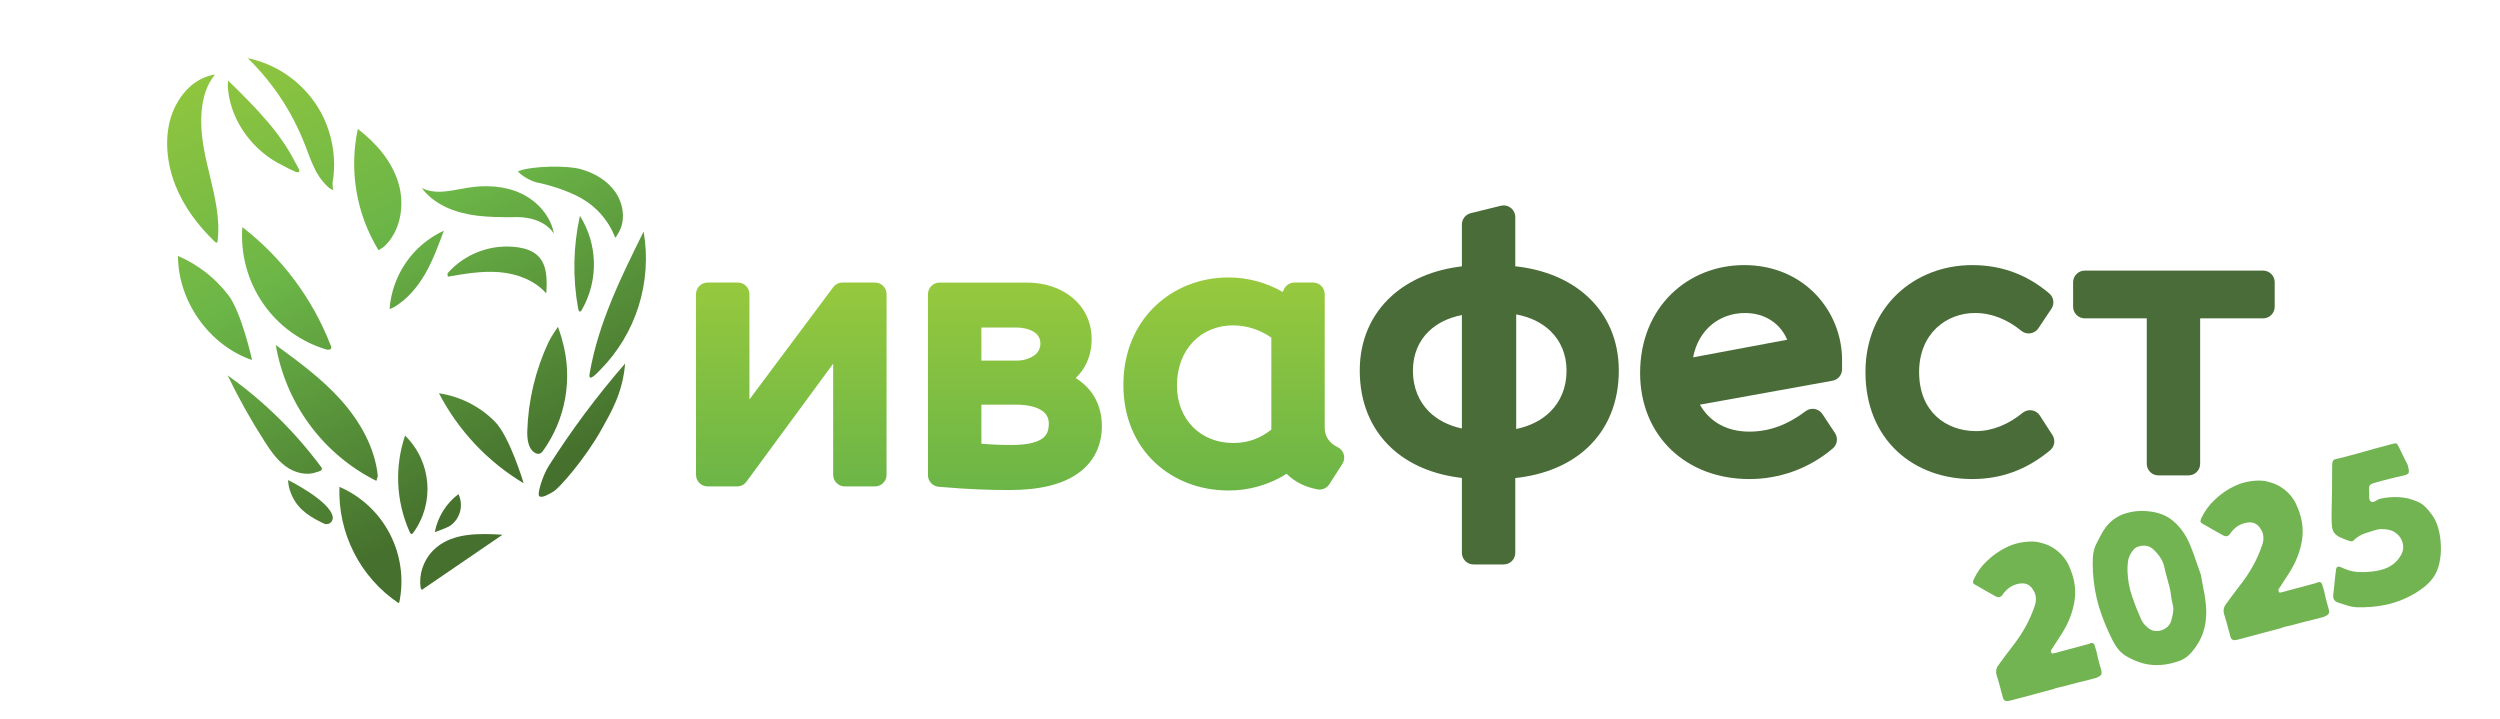
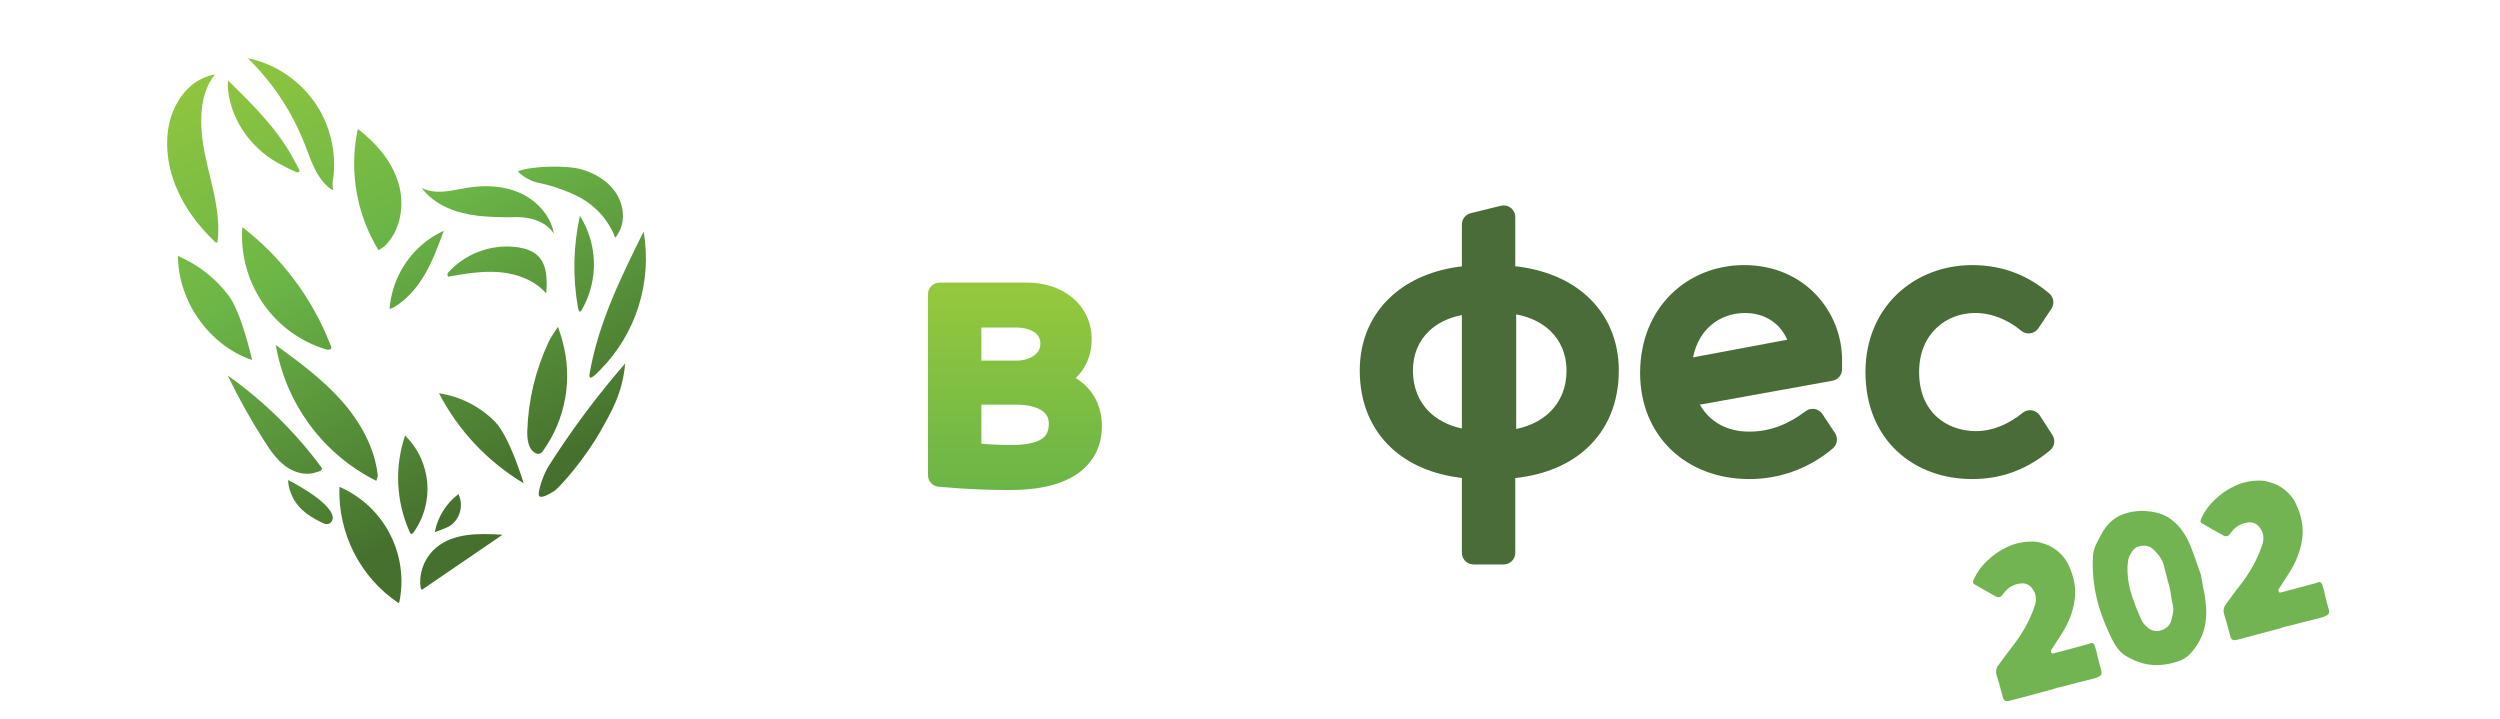
<svg xmlns="http://www.w3.org/2000/svg" width="344" height="99" viewBox="0 0 344 99" fill="none">
  <path fill-rule="evenodd" clip-rule="evenodd" d="M43.605 14.536C42.526 12.87 41.127 11.433 39.489 10.309C37.859 9.188 36.021 8.403 34.083 8C37.542 11.368 40.233 15.44 41.971 19.94C42.071 20.197 42.168 20.456 42.266 20.715C42.562 21.502 42.859 22.292 43.223 23.035C43.657 24.026 44.287 24.921 45.076 25.664C45.301 25.879 45.564 26.051 45.852 26.172C45.812 26.045 45.791 25.914 45.788 25.782L45.785 25.692C45.765 25.525 45.756 25.356 45.759 25.187C45.764 25.023 45.786 24.859 45.822 24.699C45.844 24.588 45.867 24.476 45.878 24.358C45.946 23.752 45.978 23.142 45.973 22.532C45.959 21.31 45.801 20.094 45.5 18.91C45.201 17.725 44.758 16.58 44.182 15.502C43.999 15.171 43.806 14.849 43.605 14.536ZM24.147 25.532C22.958 22.544 22.596 19.087 23.526 16.092C24.045 14.511 24.873 13.144 25.932 12.123C26.927 11.133 28.206 10.476 29.592 10.243C27.263 13.05 27.422 17.538 28.236 21.408C28.421 22.288 28.632 23.166 28.842 24.045C29.567 27.049 30.291 30.069 29.956 33.069C29.942 33.44 29.796 33.491 29.518 33.221C27.299 31.082 25.338 28.52 24.147 25.532ZM44.976 48.109C45.554 48.16 45.757 47.959 45.45 47.407C42.963 41.024 38.779 35.437 33.346 31.249C33.073 34.972 34.079 38.676 36.197 41.752C38.305 44.815 41.405 47.059 44.977 48.109L44.976 48.109ZM24.489 35.216C27.228 36.392 29.617 38.252 31.425 40.617C33.239 42.989 34.687 49.544 34.687 49.544C28.792 47.519 24.51 41.49 24.489 35.216ZM42.642 58.487C40.235 55.232 38.627 51.459 37.947 47.471C41.113 49.786 44.306 52.123 46.92 55.049C49.533 57.976 51.583 61.574 51.989 65.489L51.784 66.164C48.172 64.36 45.04 61.73 42.642 58.487ZM56.326 73.096C56.465 73.486 56.626 73.564 56.819 73.371C59.859 69.248 59.398 63.523 55.739 59.936C54.282 64.242 54.492 68.936 56.326 73.096ZM48.712 76.064C47.283 73.257 46.592 70.134 46.704 66.988C49.684 68.275 52.128 70.548 53.623 73.424C55.128 76.308 55.599 79.618 54.959 82.806L54.865 83C52.254 81.25 50.136 78.862 48.712 76.064ZM58.369 77.534C58.75 76.683 59.321 75.931 60.038 75.335C62.481 73.301 65.981 73.387 69.147 73.579L58.221 81.045C58.034 81.224 57.867 81.234 57.817 80.255C57.791 79.318 57.98 78.388 58.369 77.534ZM44.198 64.273C44.431 64.568 44.28 64.808 43.537 64.966C42.139 65.495 40.52 65.045 39.306 64.159C38.092 63.274 37.213 62.002 36.407 60.735C34.528 57.817 32.832 54.786 31.328 51.659C36.261 55.157 40.605 59.415 44.198 64.273ZM44.612 72.064C44.753 72.12 44.906 72.137 45.055 72.115C45.205 72.093 45.346 72.032 45.465 71.938C45.705 71.743 45.827 71.437 45.785 71.13C45.454 68.933 39.648 66.053 39.648 66.053C39.648 66.053 39.588 66.975 40.223 68.311C41.17 70.305 42.918 71.248 44.611 72.061L44.612 72.064ZM63.087 67.99C63.553 68.976 63.535 70.122 63.037 71.093C62.793 71.57 62.441 71.983 62.009 72.3C61.577 72.617 59.828 73.227 59.828 73.227C60.225 71.138 61.387 69.27 63.086 67.986L63.087 67.99ZM74.213 68.288C74.572 68.545 75.385 68.096 76.191 67.612C76.996 67.127 80.565 63.056 82.776 59.071C84.016 56.819 85.67 54.18 86.019 50.017C82.159 54.456 78.638 59.178 75.488 64.142C74.696 65.392 73.854 68.024 74.213 68.285L74.213 68.288ZM60.401 54.11C63.305 54.548 65.992 55.904 68.067 57.979C70.149 60.065 72.054 66.497 72.054 66.497C67.095 63.524 63.06 59.236 60.401 54.11ZM73.702 62.357C74.062 62.532 74.387 62.463 74.668 62.109C77.852 57.709 78.849 52.099 77.377 46.875C77.33 46.561 76.775 44.966 76.775 44.966C76.775 44.966 75.752 46.463 75.491 47.049C73.681 50.909 72.681 55.098 72.552 59.357C72.531 60.496 72.695 61.86 73.703 62.357L73.702 62.357ZM88.566 31.86C89.153 35.289 88.915 38.808 87.872 42.128C86.835 45.436 85.019 48.448 82.577 50.913C81.138 52.437 81.008 52.068 81.151 51.301C82.349 44.42 85.474 38.086 88.566 31.86ZM79.545 42.42C79.668 43.031 79.872 43.01 80.136 42.498C82.369 38.487 82.24 33.582 79.797 29.694C78.871 33.878 78.785 38.203 79.545 42.42ZM80.045 27.307C78.008 26.154 75.426 25.412 73.769 25.083C72.491 24.742 70.805 23.448 71.44 23.509C73.32 22.821 78.041 22.75 79.902 23.271C81.763 23.791 83.535 24.805 84.649 26.389C85.762 27.972 86.101 30.178 85.195 31.884C84.528 33.103 84.639 32.594 84.564 32.47C83.674 30.296 82.084 28.48 80.045 27.307ZM61.615 38.076L61.573 37.617C64.006 34.846 67.684 33.498 71.337 34.038C72.321 34.197 73.327 34.514 74.034 35.221C75.324 36.497 75.29 38.563 75.161 40.37C73.585 38.563 71.143 37.66 68.761 37.455C66.379 37.249 63.967 37.666 61.605 38.076L61.615 38.076ZM70.336 29.891C68.804 29.88 67.271 29.869 65.75 29.691C62.825 29.348 59.785 28.253 58.032 25.86C59.621 26.706 61.498 26.356 63.314 26.018C63.668 25.952 64.019 25.887 64.365 25.831C66.811 25.436 69.401 25.554 71.655 26.598C73.909 27.641 75.781 29.7 76.219 32.161C76.211 32.161 74.918 29.599 70.326 29.891L70.336 29.891ZM53.61 42.528L54.184 42.287C56.022 41.197 57.457 39.504 58.52 37.649C59.566 35.82 60.306 33.822 61.036 31.831L61.067 31.748C58.975 32.708 57.182 34.213 55.876 36.104C54.558 38.006 53.774 40.225 53.605 42.531L53.61 42.528ZM49.237 17.743C51.734 19.656 53.918 22.154 54.823 25.183C55.728 28.213 55.14 31.804 52.843 33.94L52.09 34.44C49.033 29.443 48.013 23.468 49.237 17.743ZM31.388 11.088C33.272 12.919 35.157 14.787 36.853 16.787C37.694 17.774 38.477 18.809 39.197 19.886C39.846 20.86 40.39 21.883 40.935 22.909C40.997 23.026 41.059 23.142 41.122 23.258C41.16 23.306 41.184 23.364 41.193 23.424C41.202 23.485 41.196 23.546 41.173 23.603C41.149 23.636 41.117 23.662 41.08 23.68C41.044 23.699 41.003 23.709 40.962 23.709C40.878 23.706 40.795 23.689 40.717 23.658C40.1 23.398 39.499 23.102 38.916 22.772C38.389 22.519 37.879 22.232 37.389 21.913C35.541 20.698 34.011 19.061 32.926 17.138C32.394 16.198 31.984 15.195 31.707 14.152C31.572 13.639 31.471 13.117 31.407 12.591C31.371 12.328 31.348 12.063 31.34 11.798C31.339 11.762 31.344 11.694 31.352 11.611C31.369 11.399 31.396 11.093 31.341 11.034L31.388 11.088Z" fill="url(#paint0_linear_231_64)" />
-   <path d="M97.368 38.878C96.487 38.879 95.772 39.592 95.771 40.471V65.34C95.776 66.222 96.497 66.934 97.382 66.929H101.42C101.929 66.93 102.408 66.688 102.709 66.278L114.644 50.04V65.34C114.646 66.218 115.36 66.93 116.241 66.929H120.393C121.274 66.93 121.989 66.218 121.991 65.34V40.469C121.99 39.59 121.275 38.877 120.393 38.878H115.931C115.426 38.878 114.95 39.117 114.648 39.521L103.122 54.966V40.469C103.117 39.586 102.397 38.874 101.512 38.878C101.51 38.878 101.508 38.878 101.507 38.878L97.368 38.878Z" fill="url(#paint1_linear_231_64)" />
  <path fill-rule="evenodd" clip-rule="evenodd" d="M127.69 65.389C127.69 66.215 128.323 66.903 129.147 66.976C133.49 67.363 136.546 67.428 138.951 67.428C143.151 67.428 146.311 66.621 148.451 65.046C150.675 63.415 151.617 61.107 151.617 58.634C151.617 56.233 150.746 54.388 149.379 53.074C148.965 52.675 148.508 52.322 148.016 52.022C149.247 50.842 150.209 49.102 150.209 46.658C150.209 41.996 146.32 38.883 141.317 38.883H129.284C128.405 38.885 127.693 39.595 127.69 40.471V65.389ZM139.26 61.228C137.803 61.228 136.619 61.19 135.037 61.055V55.683H139.836C141.477 55.683 142.646 56.018 143.352 56.49C143.986 56.912 144.314 57.474 144.314 58.297C144.314 59.258 144.039 59.861 143.497 60.284C142.872 60.771 141.634 61.228 139.26 61.228ZM139.921 49.618H135.037V45.069H139.794C141.008 45.069 141.881 45.374 142.408 45.77C142.896 46.117 143.178 46.687 143.156 47.286C143.156 48.02 142.827 48.549 142.254 48.946C141.636 49.372 140.762 49.618 139.921 49.618Z" fill="url(#paint2_linear_231_64)" />
-   <path fill-rule="evenodd" clip-rule="evenodd" d="M176.651 39.848L176.511 40.179C174.24 38.865 171.662 38.175 169.037 38.177C161.286 38.177 154.577 43.883 154.577 52.961C154.577 57.447 156.224 61.111 158.917 63.645C161.61 66.18 165.215 67.49 169.037 67.49C171.869 67.502 174.644 66.705 177.036 65.194C178.259 66.424 179.775 67.047 181.276 67.335C181.918 67.456 182.57 67.175 182.922 66.625L184.715 63.821C185.188 63.079 184.969 62.095 184.225 61.623C184.17 61.588 184.113 61.557 184.055 61.529C183.01 61.031 182.281 60.119 182.281 58.887V40.471C182.281 39.592 181.567 38.879 180.685 38.878H178.124C177.483 38.877 176.903 39.26 176.651 39.848ZM161.948 53.054C161.948 48 165.326 44.769 169.69 44.769C171.571 44.783 173.402 45.373 174.936 46.459V59.12C173.416 60.299 171.789 60.956 169.69 60.956C165.27 60.956 161.948 57.788 161.948 53.054Z" fill="url(#paint3_linear_231_64)" />
  <path fill-rule="evenodd" clip-rule="evenodd" d="M191.494 40.724C193.964 38.49 197.299 37.104 201.156 36.65V30.887C201.156 30.151 201.658 29.51 202.374 29.333L206.524 28.311C207.382 28.102 208.248 28.627 208.457 29.483C208.487 29.608 208.502 29.736 208.502 29.864V36.638C212.414 37.062 215.796 38.433 218.3 40.669C221.148 43.212 222.748 46.774 222.748 50.983C222.748 55.378 221.207 59.056 218.366 61.673C215.864 63.977 212.466 65.356 208.502 65.778V76.07C208.502 76.953 207.784 77.669 206.899 77.669H202.759C201.874 77.669 201.156 76.953 201.156 76.07V65.765C197.247 65.314 193.897 63.921 191.427 61.617C188.624 59.002 187.102 55.343 187.102 50.983C187.102 46.808 188.683 43.265 191.494 40.724ZM208.629 59.029V43.263C210.614 43.628 212.187 44.44 213.315 45.521C214.739 46.883 215.557 48.762 215.557 51.006C215.557 53.324 214.732 55.258 213.3 56.666C212.175 57.778 210.602 58.621 208.629 59.029ZM196.614 45.575C197.709 44.522 199.233 43.728 201.156 43.349V58.96C199.248 58.553 197.736 57.728 196.633 56.64C195.239 55.25 194.418 53.332 194.418 51.006C194.418 48.757 195.223 46.909 196.614 45.575Z" fill="#496C38" />
  <path fill-rule="evenodd" clip-rule="evenodd" d="M252.149 52.388C252.913 52.251 253.468 51.587 253.468 50.814V49.534C253.468 42.896 248.327 36.477 239.992 36.477C232.257 36.477 225.679 42.234 225.679 51.324C225.679 55.629 227.245 59.307 229.968 61.904C232.691 64.501 236.456 65.918 240.699 65.918C244.916 65.929 248.997 64.431 252.2 61.696C252.815 61.171 252.942 60.272 252.498 59.598L250.765 56.975C250.279 56.237 249.284 56.032 248.544 56.517C248.515 56.536 248.486 56.557 248.457 56.578C246.044 58.399 243.552 59.391 240.699 59.391C237.554 59.391 235.211 57.989 233.905 55.682L252.149 52.388ZM232.97 49.172L245.919 46.748C245.018 44.618 242.983 43.071 240.105 43.071C236.661 43.071 233.708 45.301 232.97 49.172Z" fill="#496C38" />
  <path d="M282.275 42.486C282.726 41.81 282.599 40.904 281.979 40.379C279.15 37.978 275.71 36.478 271.38 36.478C263.364 36.478 256.687 42.258 256.687 51.198C256.687 55.814 258.312 59.537 261.042 62.091C263.773 64.645 267.442 65.918 271.38 65.918C275.291 65.918 278.796 64.695 282.093 61.966C282.717 61.45 282.857 60.55 282.418 59.87L280.686 57.182C280.208 56.437 279.216 56.22 278.469 56.696C278.418 56.729 278.368 56.765 278.321 56.803C276.413 58.36 274.194 59.321 271.893 59.321C269.805 59.321 267.855 58.624 266.446 57.311C265.053 56.018 264.07 54.026 264.07 51.194C264.07 45.877 267.834 43.067 271.77 43.067C274.198 43.067 276.413 44.092 278.122 45.512C278.802 46.077 279.814 45.985 280.38 45.306C280.417 45.263 280.451 45.217 280.483 45.169L282.275 42.486Z" fill="#496C38" />
-   <path d="M285.26 42.206C285.26 43.09 285.978 43.806 286.864 43.806H295.394V63.813C295.394 64.697 296.112 65.413 296.997 65.413H301.137C302.022 65.413 302.74 64.697 302.74 63.813V43.806H311.396C312.282 43.806 313 43.09 313 42.206V38.835C313 37.952 312.282 37.235 311.396 37.235H286.865C285.979 37.235 285.26 37.952 285.26 38.836V42.206Z" fill="#496C38" />
  <path d="M282.602 94.802L276.946 96.317C276.657 96.395 276.428 96.445 276.258 96.469C276.108 96.487 275.981 96.466 275.876 96.405C275.772 96.345 275.687 96.235 275.622 96.076C275.578 95.911 275.517 95.684 275.44 95.396C275.324 94.963 275.216 94.561 275.117 94.19C275.018 93.819 274.902 93.43 274.771 93.024C274.576 92.458 274.65 91.952 274.994 91.507C275.318 91.066 275.642 90.626 275.966 90.186C276.289 89.746 276.616 89.316 276.945 88.897C277.604 88.058 278.187 87.183 278.694 86.275C279.202 85.366 279.628 84.401 279.973 83.381C280.111 82.991 280.164 82.612 280.132 82.245C280.115 81.852 279.982 81.479 279.733 81.126C279.302 80.425 278.666 80.153 277.825 80.312C277.34 80.398 276.911 80.568 276.538 80.823C276.185 81.072 275.872 81.388 275.599 81.77C275.337 82.194 274.997 82.285 274.579 82.043C274.109 81.772 273.641 81.511 273.176 81.26C272.706 80.988 272.236 80.717 271.765 80.445C271.588 80.36 271.493 80.253 271.48 80.124C271.489 79.989 271.528 79.846 271.597 79.695C272.062 78.709 272.666 77.874 273.41 77.189C274.235 76.393 275.128 75.768 276.088 75.312C277.042 74.835 278.109 74.571 279.288 74.52C279.898 74.489 280.482 74.565 281.038 74.747C281.61 74.903 282.124 75.13 282.579 75.427C283.034 75.725 283.436 76.07 283.784 76.463C284.132 76.856 284.408 77.267 284.612 77.699C285.422 79.403 285.706 81.039 285.463 82.606C285.241 84.167 284.649 85.706 283.686 87.223C283.454 87.594 283.212 87.968 282.959 88.345C282.722 88.696 282.488 89.057 282.256 89.428C282.226 89.481 282.211 89.551 282.213 89.638C282.235 89.721 282.254 89.793 282.271 89.855C282.276 89.876 282.315 89.898 282.388 89.923C282.476 89.921 282.541 89.915 282.582 89.904L287.033 88.711C287.136 88.684 287.229 88.659 287.311 88.637C287.409 88.589 287.509 88.551 287.612 88.523C287.889 88.405 288.087 88.484 288.206 88.761C288.402 89.327 288.554 89.894 288.661 90.462C288.79 91.023 288.939 91.58 289.109 92.131C289.203 92.481 289.201 92.724 289.105 92.86C289.009 92.996 288.802 93.129 288.483 93.259L287.154 93.615C286.742 93.725 286.276 93.839 285.755 93.957C285.24 94.095 284.745 94.227 284.271 94.354C283.792 94.461 283.387 94.558 283.058 94.647C282.749 94.729 282.597 94.781 282.602 94.802Z" fill="#72B452" />
  <path d="M302.838 79.076C302.953 79.752 303.067 80.384 303.181 80.972C303.309 81.534 303.404 82.094 303.465 82.652C303.659 84.035 303.606 85.32 303.305 86.505C303.004 87.69 302.396 88.802 301.482 89.842C300.975 90.42 300.332 90.824 299.555 91.054C298.783 91.305 298.027 91.453 297.288 91.496C296.487 91.556 295.707 91.489 294.948 91.295C294.21 91.095 293.491 90.802 292.791 90.415C292.274 90.134 291.836 89.777 291.476 89.343C291.138 88.903 290.845 88.43 290.599 87.922C289.881 86.48 289.29 85.015 288.825 83.527C288.375 82.013 288.097 80.442 287.992 78.814C287.949 78.075 287.945 77.358 287.98 76.664C288.014 75.97 288.207 75.289 288.558 74.62C288.749 74.26 288.94 73.9 289.13 73.54C289.321 73.179 289.53 72.847 289.758 72.543C290.446 71.652 291.298 71.037 292.312 70.699C293.346 70.356 294.407 70.237 295.496 70.343C296.962 70.458 298.158 70.922 299.082 71.734C300.027 72.541 300.775 73.6 301.324 74.91C301.626 75.624 301.897 76.347 302.137 77.078C302.392 77.782 302.626 78.449 302.838 79.076ZM298.495 80.671L298.213 79.62C298.136 79.331 298.056 79.033 297.973 78.724C297.905 78.388 297.841 78.107 297.78 77.881C297.653 77.407 297.45 76.975 297.169 76.587C296.882 76.178 296.553 75.813 296.18 75.493C296.007 75.341 295.801 75.231 295.561 75.162C295.343 75.088 295.104 75.064 294.846 75.089C294.582 75.094 294.322 75.152 294.065 75.265C293.829 75.373 293.622 75.549 293.445 75.796C293.086 76.267 292.874 76.755 292.81 77.258C292.74 77.74 292.72 78.243 292.75 78.765C292.805 79.876 293.001 80.939 293.339 81.953C293.677 82.967 294.069 83.977 294.516 84.984C294.629 85.24 294.762 85.492 294.916 85.738C295.086 85.957 295.283 86.158 295.509 86.341C295.772 86.58 296.066 86.733 296.394 86.799C296.741 86.861 297.077 86.837 297.401 86.728C297.726 86.619 298.013 86.454 298.263 86.233C298.527 85.985 298.701 85.684 298.783 85.331C298.886 84.972 298.965 84.609 299.021 84.24C299.077 83.872 299.058 83.513 298.964 83.162C298.853 82.75 298.777 82.34 298.734 81.932C298.685 81.503 298.605 81.083 298.495 80.671Z" fill="#72B452" />
  <path d="M313.907 86.414L308.25 87.929C307.962 88.007 307.732 88.057 307.562 88.081C307.412 88.099 307.285 88.078 307.181 88.017C307.076 87.957 306.991 87.847 306.927 87.688C306.882 87.523 306.822 87.296 306.744 87.008C306.628 86.575 306.521 86.173 306.421 85.802C306.322 85.431 306.207 85.043 306.076 84.636C305.88 84.07 305.954 83.564 306.299 83.118C306.622 82.678 306.946 82.238 307.27 81.798C307.594 81.358 307.92 80.928 308.25 80.509C308.908 79.669 309.491 78.796 309.999 77.887C310.506 76.978 310.932 76.013 311.277 74.993C311.416 74.603 311.469 74.224 311.437 73.857C311.42 73.464 311.287 73.091 311.038 72.738C310.607 72.037 309.971 71.765 309.13 71.924C308.645 72.01 308.216 72.18 307.842 72.435C307.489 72.684 307.176 73 306.903 73.382C306.641 73.806 306.301 73.897 305.883 73.656C305.413 73.384 304.945 73.123 304.481 72.872C304.01 72.6 303.54 72.329 303.07 72.057C302.892 71.972 302.797 71.865 302.785 71.736C302.793 71.601 302.832 71.458 302.902 71.307C303.367 70.321 303.971 69.486 304.715 68.8C305.54 68.005 306.432 67.38 307.392 66.924C308.347 66.447 309.414 66.183 310.593 66.132C311.203 66.101 311.786 66.177 312.343 66.359C312.915 66.515 313.428 66.742 313.884 67.04C314.339 67.337 314.74 67.682 315.089 68.075C315.437 68.468 315.713 68.879 315.917 69.311C316.727 71.015 317.01 72.651 316.768 74.218C316.546 75.779 315.953 77.318 314.99 78.835C314.758 79.206 314.516 79.58 314.264 79.957C314.027 80.308 313.792 80.669 313.56 81.04C313.53 81.093 313.516 81.163 313.517 81.251C313.539 81.333 313.559 81.405 313.575 81.467C313.581 81.487 313.62 81.51 313.693 81.535C313.781 81.533 313.845 81.527 313.886 81.516L318.337 80.323C318.44 80.296 318.533 80.271 318.616 80.249C318.713 80.201 318.813 80.163 318.916 80.135C319.194 80.017 319.392 80.096 319.51 80.374C319.706 80.939 319.858 81.506 319.966 82.073C320.094 82.635 320.243 83.192 320.413 83.743C320.507 84.093 320.506 84.336 320.41 84.472C320.314 84.609 320.106 84.741 319.788 84.871L318.459 85.227C318.047 85.338 317.58 85.451 317.06 85.569C316.544 85.707 316.05 85.839 315.576 85.966C315.096 86.073 314.692 86.17 314.362 86.258C314.053 86.341 313.901 86.393 313.907 86.414Z" fill="#72B452" />
-   <path d="M324.34 62.416C325.138 62.18 325.928 61.957 326.711 61.747C327.515 61.532 328.319 61.316 329.122 61.101C329.473 61.007 329.687 60.983 329.765 61.028C329.844 61.073 329.958 61.253 330.108 61.566C330.301 61.956 330.497 62.356 330.695 62.767C330.888 63.157 331.081 63.547 331.274 63.937C331.322 64.034 331.347 64.127 331.348 64.215C331.37 64.297 331.395 64.39 331.423 64.493C331.485 64.808 331.476 65.02 331.395 65.13C331.314 65.24 331.119 65.337 330.809 65.419C330.139 65.555 329.464 65.714 328.784 65.896C328.098 66.058 327.418 66.24 326.744 66.443C326.373 66.542 326.142 66.67 326.052 66.827C325.976 66.957 325.955 67.206 325.987 67.573C326.006 67.811 326.011 68.075 326 68.365C325.984 68.634 326.049 68.837 326.196 68.975C326.286 69.061 326.385 69.101 326.493 69.094C326.596 69.066 326.697 69.028 326.794 68.98C326.907 68.906 327.022 68.842 327.14 68.788C327.253 68.714 327.371 68.66 327.495 68.627C328.371 68.436 329.224 68.362 330.052 68.405C330.902 68.443 331.738 68.638 332.562 68.992C333.031 69.175 333.434 69.443 333.771 69.794C334.108 70.146 334.419 70.526 334.706 70.935C335.055 71.416 335.332 72.037 335.537 72.799C335.735 73.541 335.844 74.318 335.863 75.13C335.897 75.916 335.83 76.696 335.662 77.47C335.494 78.244 335.218 78.903 334.833 79.448C334.495 79.914 334.108 80.327 333.674 80.686C333.256 81.019 332.801 81.34 332.309 81.648C331.048 82.384 329.74 82.9 328.384 83.197C327.049 83.489 325.656 83.608 324.206 83.555C323.802 83.53 323.395 83.452 322.984 83.319C322.572 83.186 322.161 83.053 321.75 82.921C321.246 82.769 321.013 82.433 321.05 81.915C321.113 81.324 321.175 80.734 321.238 80.142C321.295 79.531 321.365 78.927 321.448 78.33C321.504 77.962 321.746 77.875 322.173 78.07C322.836 78.4 323.51 78.606 324.194 78.688C324.894 78.743 325.597 78.731 326.305 78.652C326.93 78.595 327.536 78.466 328.123 78.265C328.709 78.063 329.239 77.734 329.713 77.275C329.886 77.097 330.043 76.9 330.184 76.685C330.346 76.465 330.471 76.233 330.56 75.988C330.674 75.671 330.71 75.352 330.668 75.031C330.621 74.691 330.515 74.377 330.35 74.09C330.185 73.803 329.966 73.563 329.694 73.371C329.436 73.153 329.131 73.003 328.778 72.921C328.518 72.858 328.243 72.821 327.953 72.811C327.658 72.779 327.376 72.8 327.108 72.871C326.552 73.02 326.001 73.19 325.456 73.38C324.905 73.55 324.4 73.851 323.942 74.283C323.795 74.477 323.589 74.532 323.323 74.449C322.74 74.251 322.272 74.068 321.917 73.898C321.583 73.722 321.328 73.515 321.153 73.274C320.999 73.028 320.906 72.722 320.874 72.355C320.837 71.968 320.82 71.453 320.825 70.811C320.852 69.678 320.872 68.557 320.885 67.449C320.892 66.321 320.898 65.193 320.905 64.065C320.901 63.801 320.934 63.593 321.004 63.442C321.073 63.291 321.255 63.187 321.549 63.13C321.782 63.09 322.052 63.029 322.361 62.946C322.691 62.857 323 62.775 323.289 62.697L324.34 62.416Z" fill="#72B452" />
  <defs>
    <linearGradient id="paint0_linear_231_64" x1="37.58" y1="-1.786" x2="75.553" y2="72.844" gradientUnits="userSpaceOnUse">
      <stop stop-color="#97C93D" />
      <stop offset="0.44" stop-color="#6BB547" />
      <stop offset="0.91" stop-color="#45702D" />
    </linearGradient>
    <linearGradient id="paint1_linear_231_64" x1="108.881" y1="38.178" x2="108.881" y2="67.438" gradientUnits="userSpaceOnUse">
      <stop stop-color="#97C93D" />
      <stop offset="1" stop-color="#6BB547" />
    </linearGradient>
    <linearGradient id="paint2_linear_231_64" x1="139.654" y1="38.177" x2="139.654" y2="67.492" gradientUnits="userSpaceOnUse">
      <stop stop-color="#97C93D" />
      <stop offset="1" stop-color="#6BB547" />
    </linearGradient>
    <linearGradient id="paint3_linear_231_64" x1="169.771" y1="38.177" x2="169.771" y2="67.49" gradientUnits="userSpaceOnUse">
      <stop stop-color="#97C93D" />
      <stop offset="1" stop-color="#6BB547" />
    </linearGradient>
  </defs>
</svg>